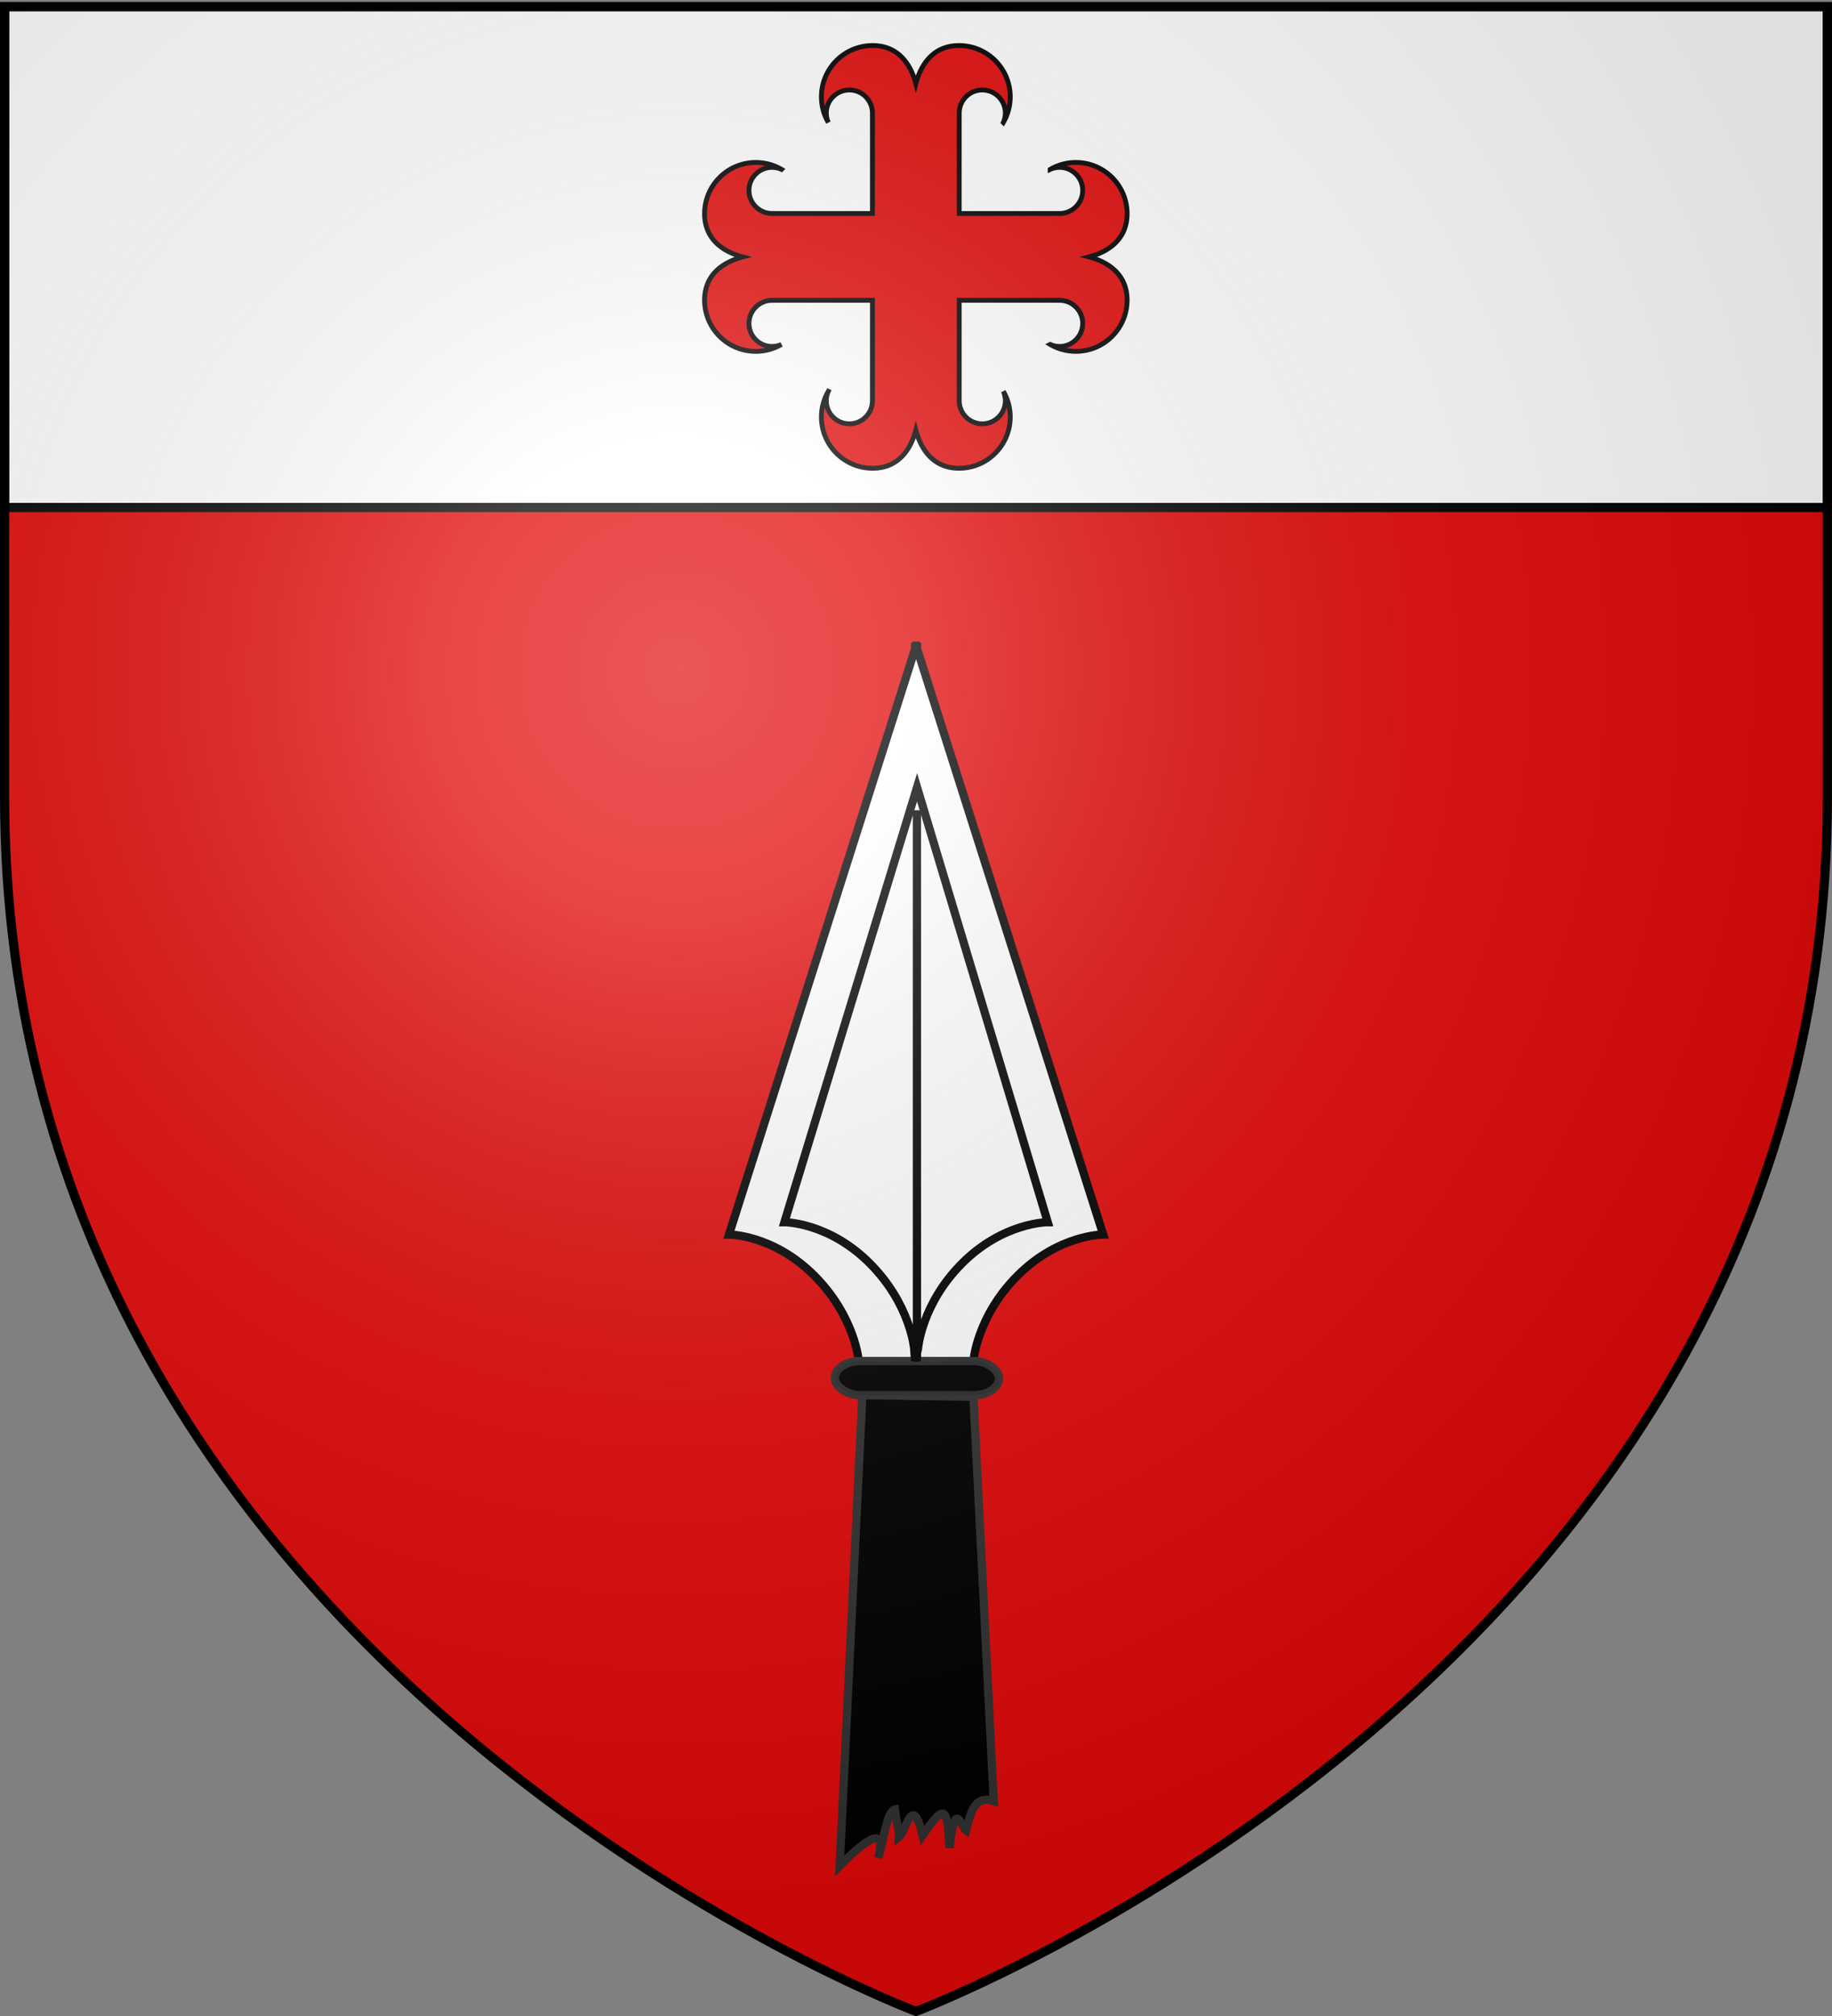
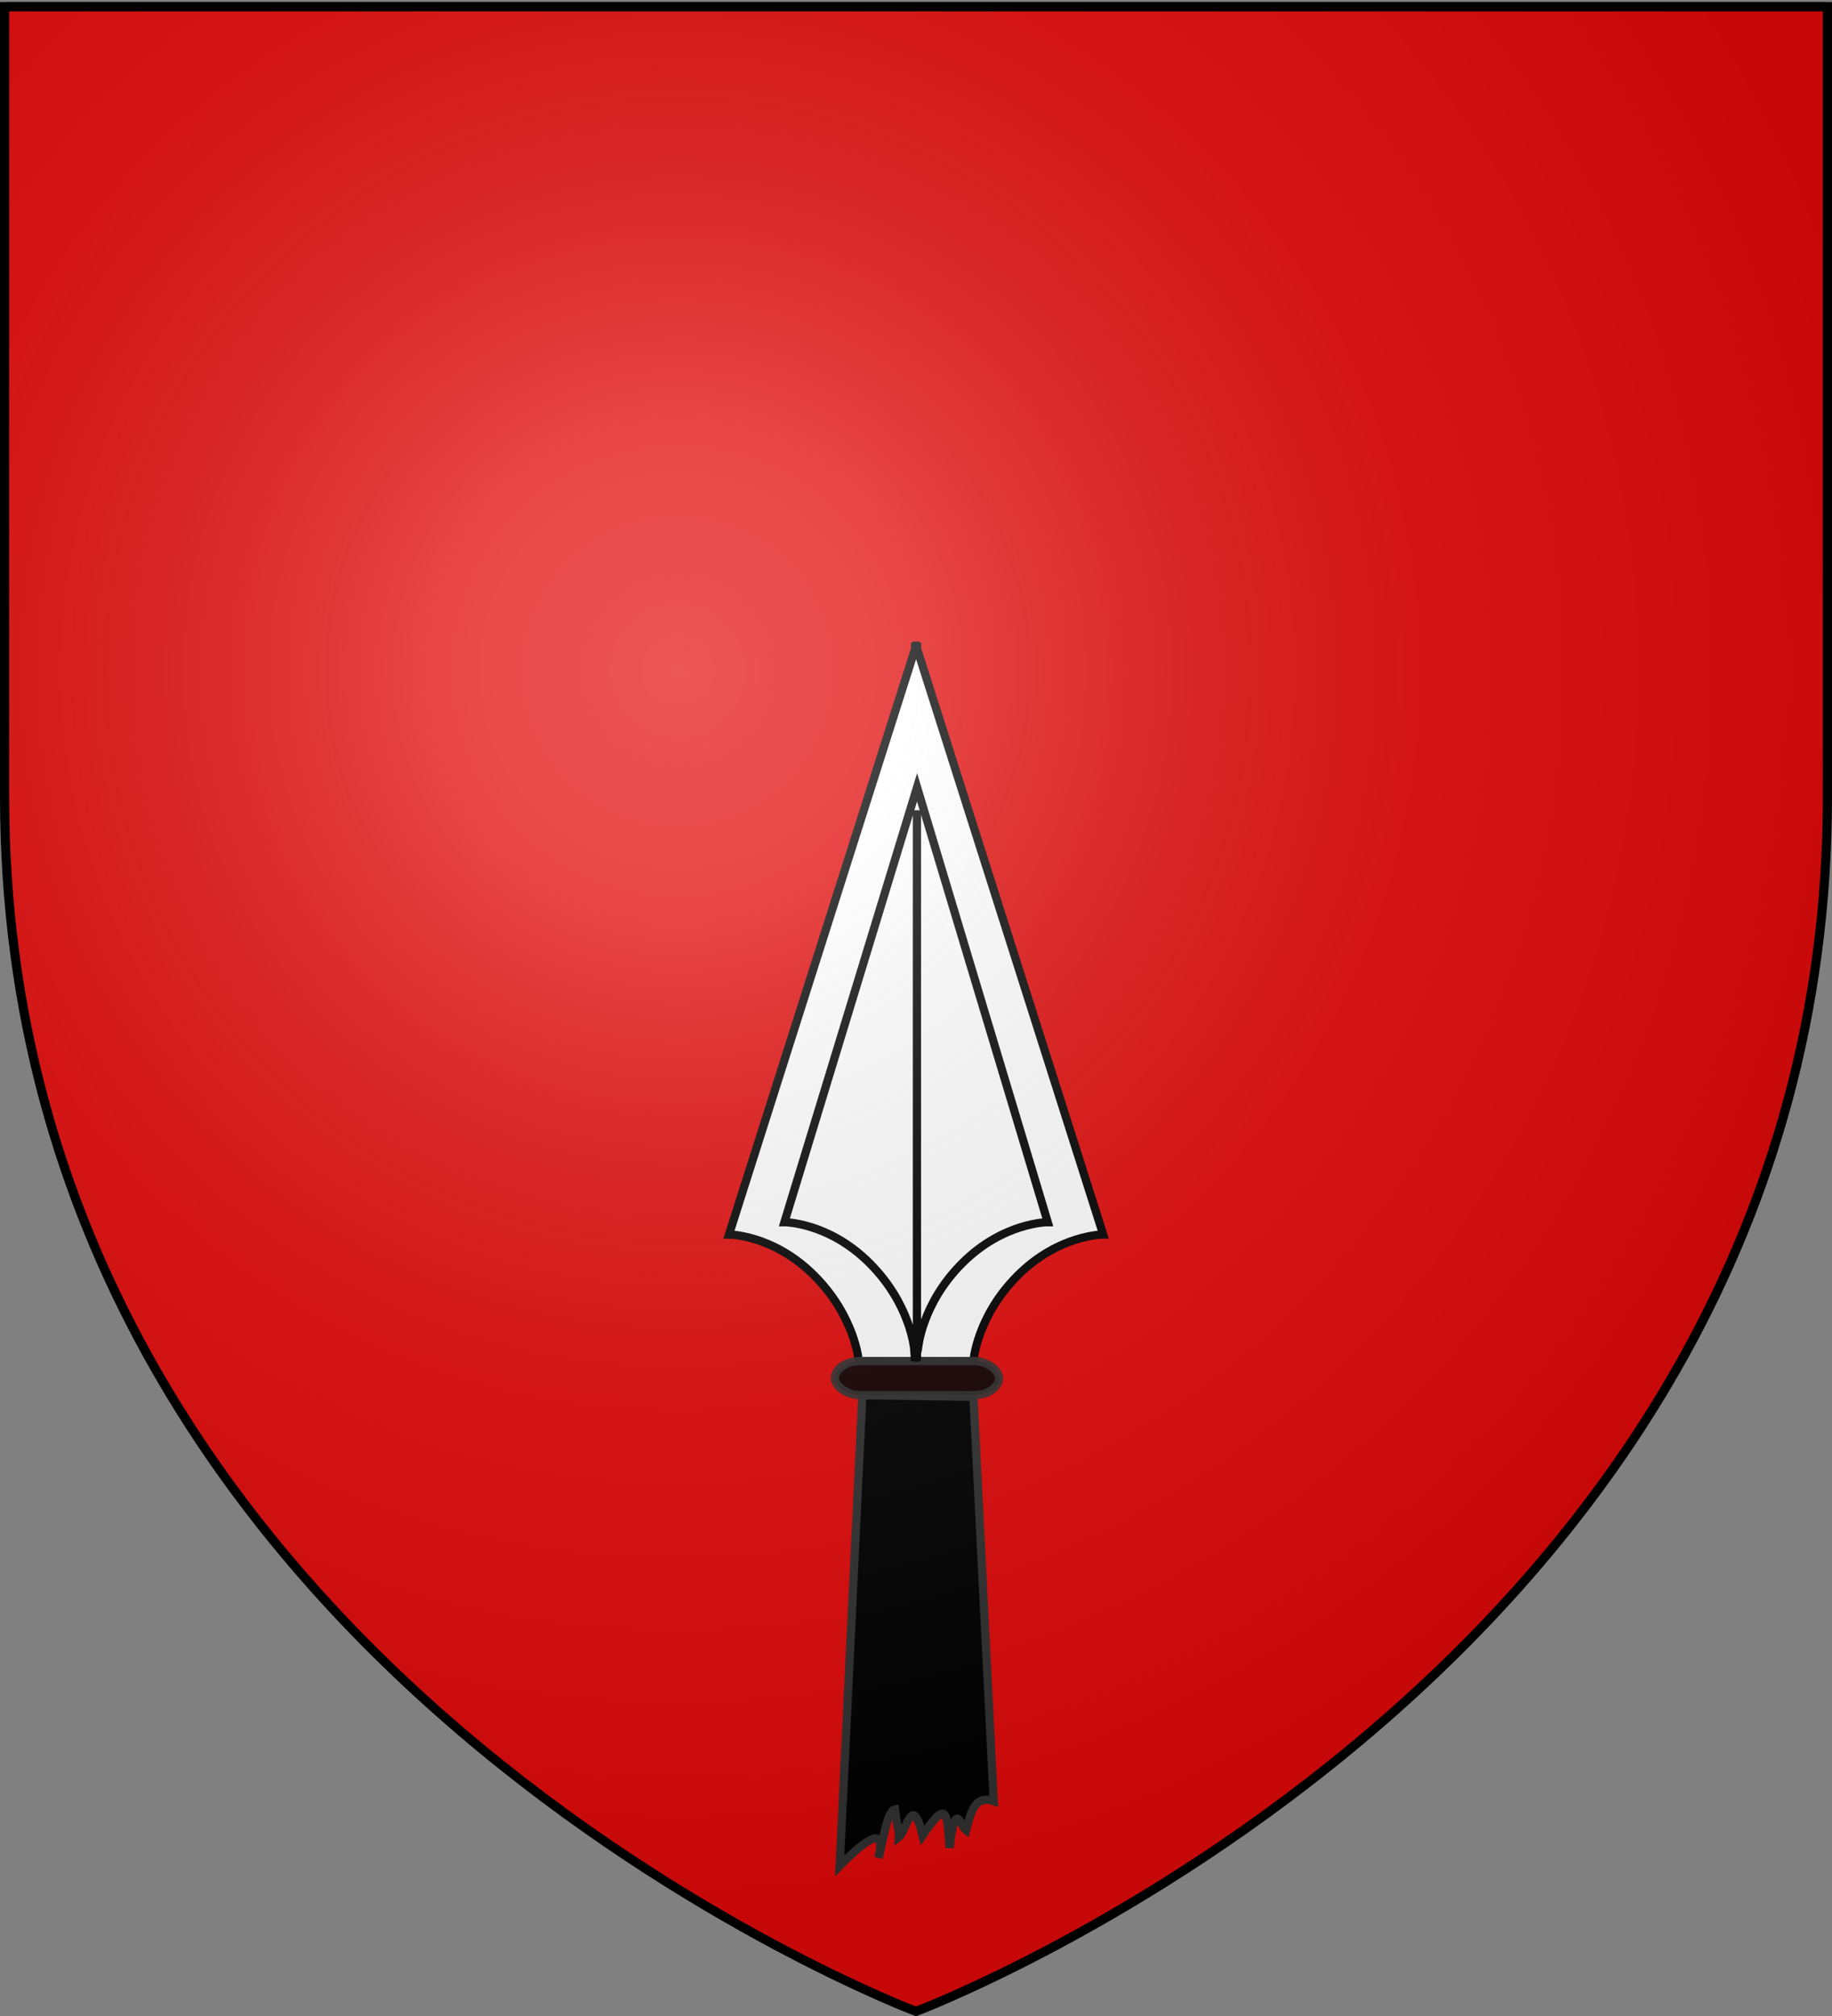
<svg xmlns="http://www.w3.org/2000/svg" xmlns:xlink="http://www.w3.org/1999/xlink" width="600" height="660" version="1.0">
  <rect width="100%" height="100%" fill="#808080" stroke="none" />
  <desc>Flag of Canton of Valais (Wallis)</desc>
  <defs>
    <radialGradient xlink:href="#a" id="c" cx="221.445" cy="226.331" r="300" fx="221.445" fy="226.331" gradientTransform="matrix(1.353 0 0 1.349 -77.63 -85.747)" gradientUnits="userSpaceOnUse" />
    <linearGradient id="a">
      <stop offset="0" style="stop-color:white;stop-opacity:.314" />
      <stop offset=".19" style="stop-color:white;stop-opacity:.251" />
      <stop offset=".6" style="stop-color:#6b6b6b;stop-opacity:.125" />
      <stop offset="1" style="stop-color:black;stop-opacity:.125" />
    </linearGradient>
  </defs>
  <g style="display:inline">
    <path d="M300 658.5s298.5-112.32 298.5-397.772V2.176H1.5v258.552C1.5 546.18 300 658.5 300 658.5" style="fill:#e20909;fill-opacity:1;fill-rule:evenodd;stroke:none;stroke-width:1px;stroke-linecap:butt;stroke-linejoin:miter;stroke-opacity:1" />
  </g>
  <g style="fill:#fff;stroke:#000">
    <g style="opacity:1;fill:#fff;stroke:#000;display:inline">
-       <path d="M0 3v163.969h597V3z" style="opacity:1;fill:#fff;fill-opacity:1;stroke:#000;stroke-width:3;stroke-miterlimit:4;stroke-dasharray:none;stroke-opacity:1;display:inline" transform="translate(1.5 -.829)" />
+       <path d="M0 3h597V3z" style="opacity:1;fill:#fff;fill-opacity:1;stroke:#000;stroke-width:3;stroke-miterlimit:4;stroke-dasharray:none;stroke-opacity:1;display:inline" transform="translate(1.5 -.829)" />
    </g>
  </g>
  <g style="display:inline">
    <g style="fill:#000;stroke:#313131;stroke-width:.785;stroke-miterlimit:4;stroke-dasharray:none;stroke-opacity:1" transform="translate(-99.494 -78.532)scale(3.434)">
      <path d="M116.25 84.125v.594L98.5 140.563s4.212-.008 8.125 3.906c3.913 3.913 4.25 8.156 4.25 8.156h10.937s.306-4.243 4.22-8.156 8.156-3.906 8.156-3.906l-17.75-55.844v-.594l-.094.281z" style="fill:#fff;fill-rule:evenodd;stroke:#000;stroke-width:.785;stroke-linecap:butt;stroke-linejoin:miter;stroke-miterlimit:4;stroke-dasharray:none;stroke-opacity:1" />
      <path d="M116.423 100.117v52.505" style="fill:#000;fill-rule:evenodd;stroke:#313131;stroke-width:.785;stroke-linecap:butt;stroke-linejoin:miter;stroke-miterlimit:4;stroke-dasharray:none;stroke-opacity:1" />
-       <rect width="15.654" height="3.261" x="108.596" y="152.622" rx="2.435" ry="2.435" style="opacity:.9;fill:#000;fill-opacity:1;stroke:#313131;stroke-width:.785;stroke-miterlimit:4;stroke-dasharray:none;stroke-opacity:1" />
      <path d="m111.219 155.875-2.164 44.88c2.745-2.78 4.447-3.819 3.698-.774.493-1.718.815-4.465 1.57-4.612.379 2.664.405 1.852.37 2.646.73-.552 1.282-4.315 2.273-.168 2.2-3.2 2.32-2.641 2.57 1.175.525-4.72 1.051-2.064 1.577-1.662.43-1.644.787-3.405 2.637-2.779l-1.937-38.55z" style="fill:#000;fill-rule:evenodd;stroke:#313131;stroke-width:.785;stroke-linecap:butt;stroke-linejoin:miter;stroke-miterlimit:4;stroke-dasharray:none;stroke-opacity:1" />
      <rect width="15.654" height="3.261" x="108.596" y="152.622" rx="2.435" ry="2.435" style="opacity:.9;fill:#000;fill-opacity:1;stroke:#313131;stroke-width:.785;stroke-miterlimit:4;stroke-dasharray:none;stroke-opacity:1" />
    </g>
    <g style="fill:#fff;stroke:#313131;stroke-width:.785;stroke-miterlimit:4;stroke-dasharray:none;stroke-opacity:1">
      <path d="M103.786 139.388s4.212-.007 8.125 3.906 4.25 8.156 4.25 8.156l.089 1.175.276-1.175s.306-4.243 4.219-8.156 8.156-3.906 8.156-3.906l-12.464-41.46zM116.423 100.117v52.505" style="fill:#fff;fill-rule:evenodd;stroke:#000;stroke-width:.785;stroke-linecap:butt;stroke-linejoin:miter;stroke-miterlimit:4;stroke-dasharray:none;stroke-opacity:1" transform="translate(-99.494 -78.532)scale(3.434)" />
    </g>
-     <path d="M294.753 210.773c-11.683 0-21.164 9.481-21.164 21.164 0 3.863 1.05 7.483 2.86 10.602a9.45 9.45 0 0 1-.84-3.89c0-5.258 4.265-9.533 9.522-9.533s9.522 4.275 9.522 9.532v.01h.01v41.457h-41.447v-.02c-.004 0-.007.01-.01.01-5.258 0-9.532-4.264-9.532-9.521s4.274-9.522 9.532-9.522c1.389 0 2.7.305 3.89.84a21.06 21.06 0 0 0-10.602-2.86c-11.682 0-21.163 9.48-21.163 21.163 0 9.809 6.684 15.437 15.742 17.834-9.056 2.397-15.742 8.016-15.742 17.823 0 11.682 9.48 21.164 21.163 21.164 3.864 0 7.484-1.05 10.602-2.86a9.45 9.45 0 0 1-3.89.84c-5.258 0-9.532-4.265-9.532-9.522s4.274-9.522 9.532-9.522h.01v-.02h41.447v41.457h-.01v.01c0 5.257-4.265 9.532-9.522 9.532s-9.522-4.275-9.522-9.532c0-1.389.305-2.7.84-3.89a21.06 21.06 0 0 0-2.86 10.601c0 11.683 9.481 21.164 21.164 21.164 9.808 0 15.437-6.685 17.833-15.743 2.397 9.057 8.016 15.743 17.823 15.743 11.683 0 21.164-9.481 21.164-21.164 0-3.863-1.05-7.483-2.86-10.602.535 1.19.84 2.502.84 3.891 0 5.257-4.265 9.532-9.522 9.532s-9.522-4.275-9.522-9.532v-.01h-.01v-41.457h41.458v.02h.01c5.257 0 9.531 4.264 9.531 9.522 0 5.257-4.274 9.521-9.531 9.521-1.39 0-2.7-.304-3.891-.84a21.06 21.06 0 0 0 10.602 2.86c11.682 0 21.164-9.48 21.164-21.163 0-9.808-6.686-15.426-15.743-17.823 9.058-2.397 15.743-8.035 15.743-17.844 0-11.682-9.482-21.153-21.164-21.153-3.863 0-7.484 1.05-10.602 2.86a9.45 9.45 0 0 1 3.89-.84c5.258 0 9.532 4.265 9.532 9.522s-4.274 9.521-9.531 9.521h-.01v.01h-41.458v-41.457h.01v-.01c0-5.257 4.265-9.532 9.522-9.532s9.522 4.275 9.522 9.532c0 1.39-.305 2.7-.84 3.89a21.06 21.06 0 0 0 2.86-10.601c0-11.683-9.481-21.164-21.164-21.164-9.807 0-15.426 6.686-17.823 15.743-2.396-9.058-8.025-15.743-17.833-15.743z" style="opacity:1;fill:#e20909;fill-opacity:1;fill-rule:nonzero;stroke:#000;stroke-width:2;stroke-linecap:butt;stroke-linejoin:miter;marker:none;marker-start:none;marker-mid:none;marker-end:none;stroke-miterlimit:4;stroke-dasharray:none;stroke-dashoffset:0;stroke-opacity:1;visibility:visible;display:inline;overflow:visible" transform="matrix(.793 0 0 .793 52.066 -152.231)" />
  </g>
  <g style="display:inline">
    <path d="M300 658.5s298.5-112.32 298.5-397.772V2.176H1.5v258.552C1.5 546.18 300 658.5 300 658.5" style="opacity:1;fill:url(#c);fill-opacity:1;fill-rule:evenodd;stroke:none;stroke-width:1px;stroke-linecap:butt;stroke-linejoin:miter;stroke-opacity:1" />
  </g>
  <path d="M300 658.5S1.5 546.18 1.5 260.728V2.176h597v258.552C598.5 546.18 300 658.5 300 658.5z" style="opacity:1;fill:none;fill-opacity:1;fill-rule:evenodd;stroke:#000;stroke-width:3;stroke-linecap:butt;stroke-linejoin:miter;stroke-miterlimit:4;stroke-dasharray:none;stroke-opacity:1" />
</svg>